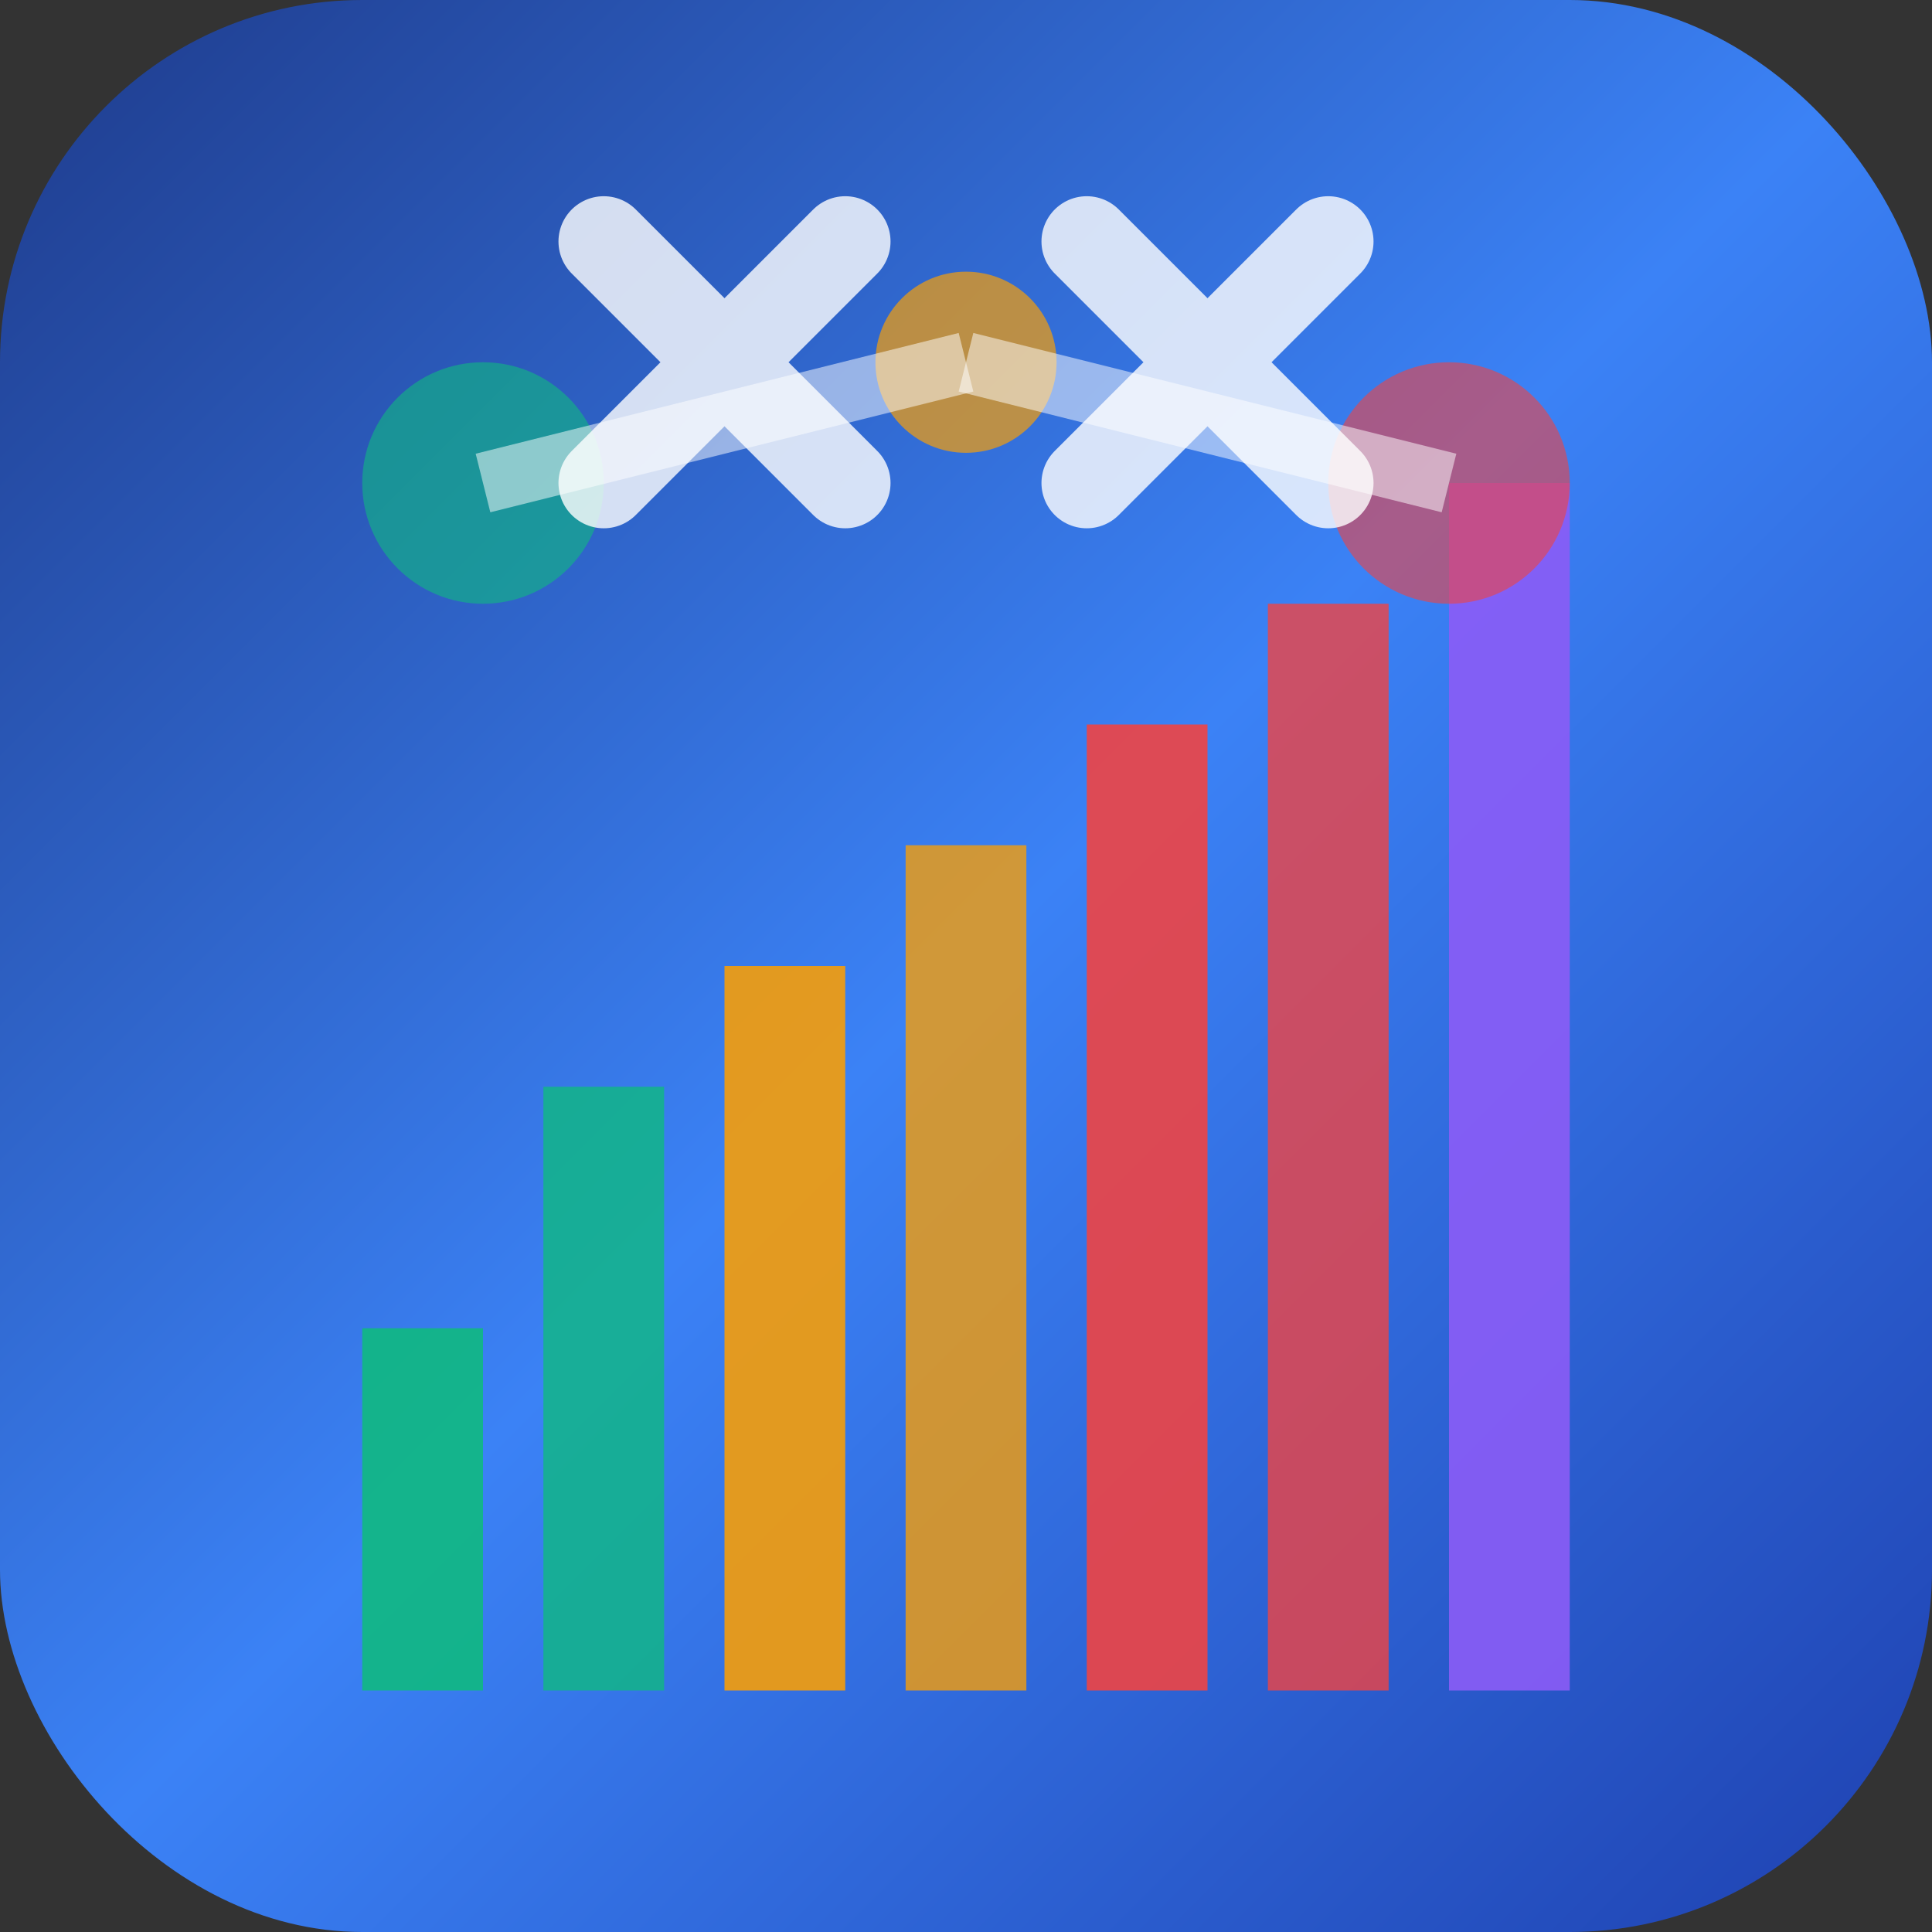
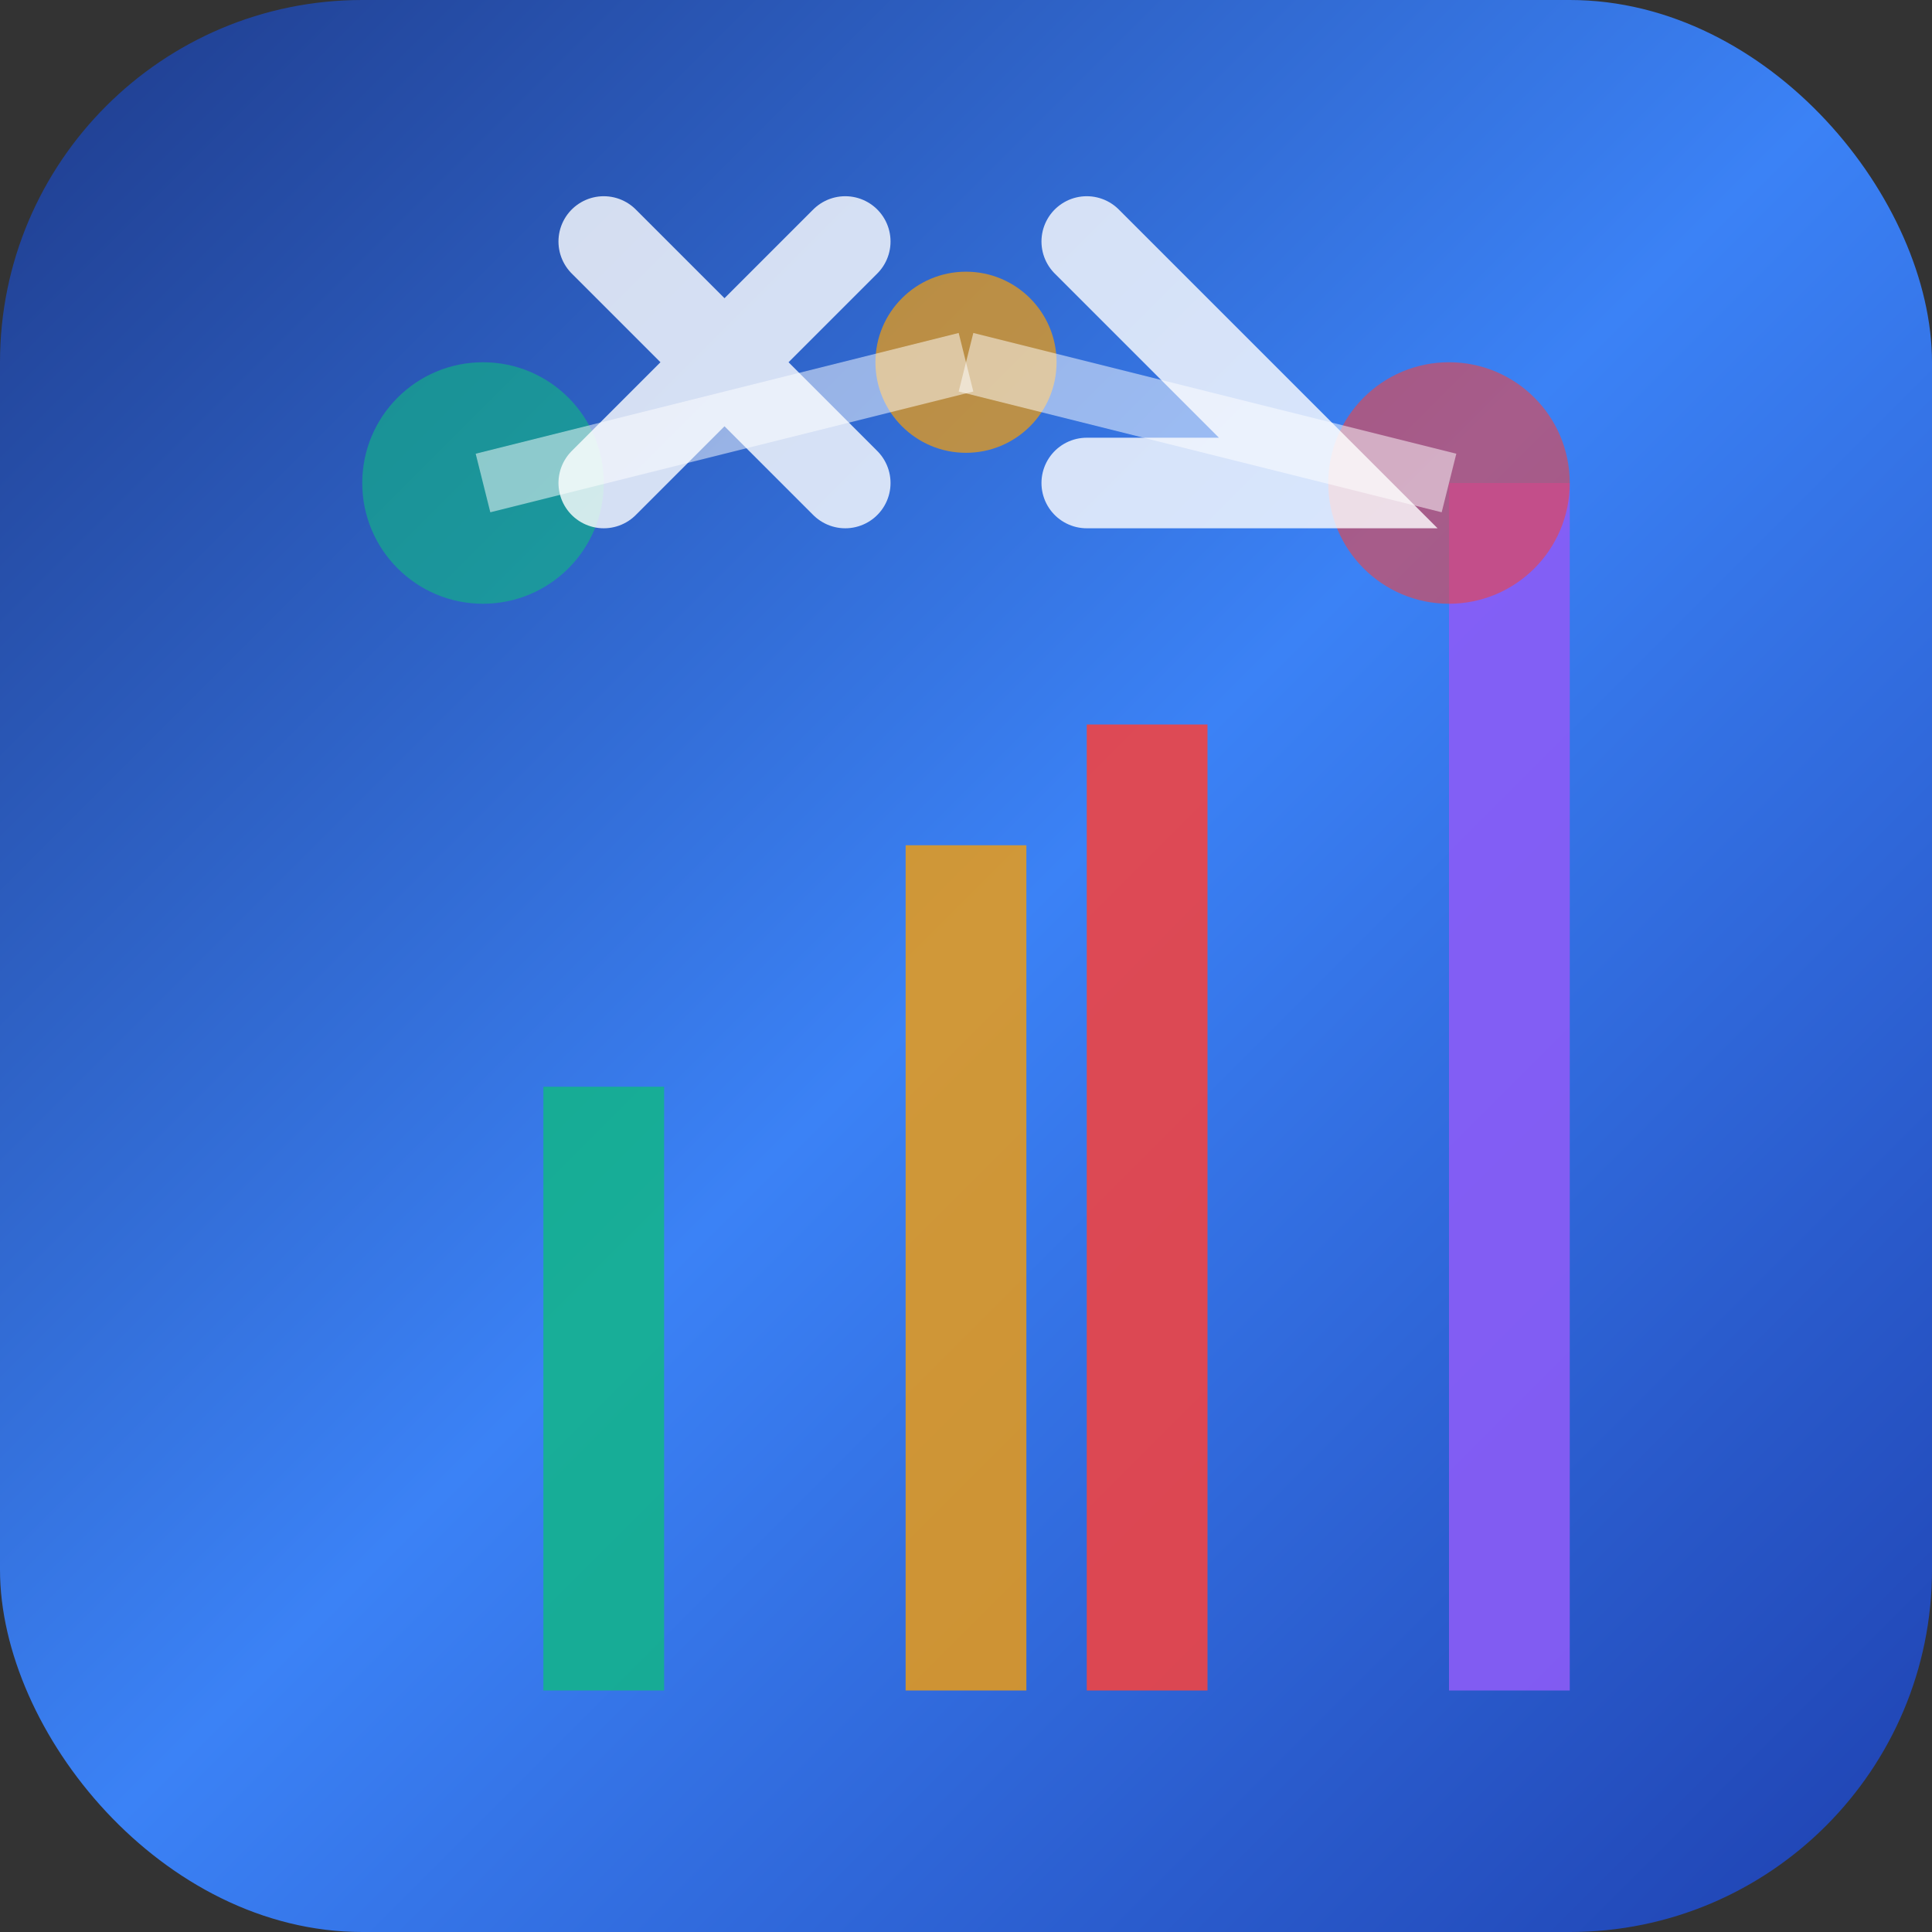
<svg xmlns="http://www.w3.org/2000/svg" width="32" height="32" viewBox="0 0 32 32" fill="none">
  <rect x="0" y="0" width="32" height="32" fill="#333333" stroke="none" />
  <rect width="32" height="32" rx="6" fill="url(#gradient1)" />
-   <rect x="6" y="22" width="2" height="6" fill="#10B981" opacity="0.9" />
  <rect x="9" y="18" width="2" height="10" fill="#10B981" opacity="0.8" />
-   <rect x="12" y="16" width="2" height="12" fill="#F59E0B" opacity="0.9" />
  <rect x="15" y="14" width="2" height="14" fill="#F59E0B" opacity="0.8" />
  <rect x="18" y="12" width="2" height="16" fill="#EF4444" opacity="0.9" />
-   <rect x="21" y="10" width="2" height="18" fill="#EF4444" opacity="0.8" />
  <rect x="24" y="8" width="2" height="20" fill="#8B5CF6" opacity="0.9" />
  <circle cx="8" cy="8" r="2" fill="#10B981" opacity="0.6" />
  <circle cx="16" cy="6" r="1.5" fill="#F59E0B" opacity="0.7" />
  <circle cx="24" cy="8" r="2" fill="#EF4444" opacity="0.6" />
  <line x1="8" y1="8" x2="16" y2="6" stroke="#FFFFFF" stroke-width="1" opacity="0.5" />
  <line x1="16" y1="6" x2="24" y2="8" stroke="#FFFFFF" stroke-width="1" opacity="0.5" />
  <path d="M10 4 L14 8 M14 4 L10 8" stroke="#FFFFFF" stroke-width="1.5" stroke-linecap="round" opacity="0.8" />
-   <path d="M18 4 L22 8 M22 4 L18 8" stroke="#FFFFFF" stroke-width="1.5" stroke-linecap="round" opacity="0.8" />
+   <path d="M18 4 L22 8 L18 8" stroke="#FFFFFF" stroke-width="1.5" stroke-linecap="round" opacity="0.8" />
  <defs>
    <linearGradient id="gradient1" x1="0%" y1="0%" x2="100%" y2="100%">
      <stop offset="0%" stop-color="#1E3A8A" />
      <stop offset="50%" stop-color="#3B82F6" />
      <stop offset="100%" stop-color="#1E40AF" />
    </linearGradient>
  </defs>
</svg>